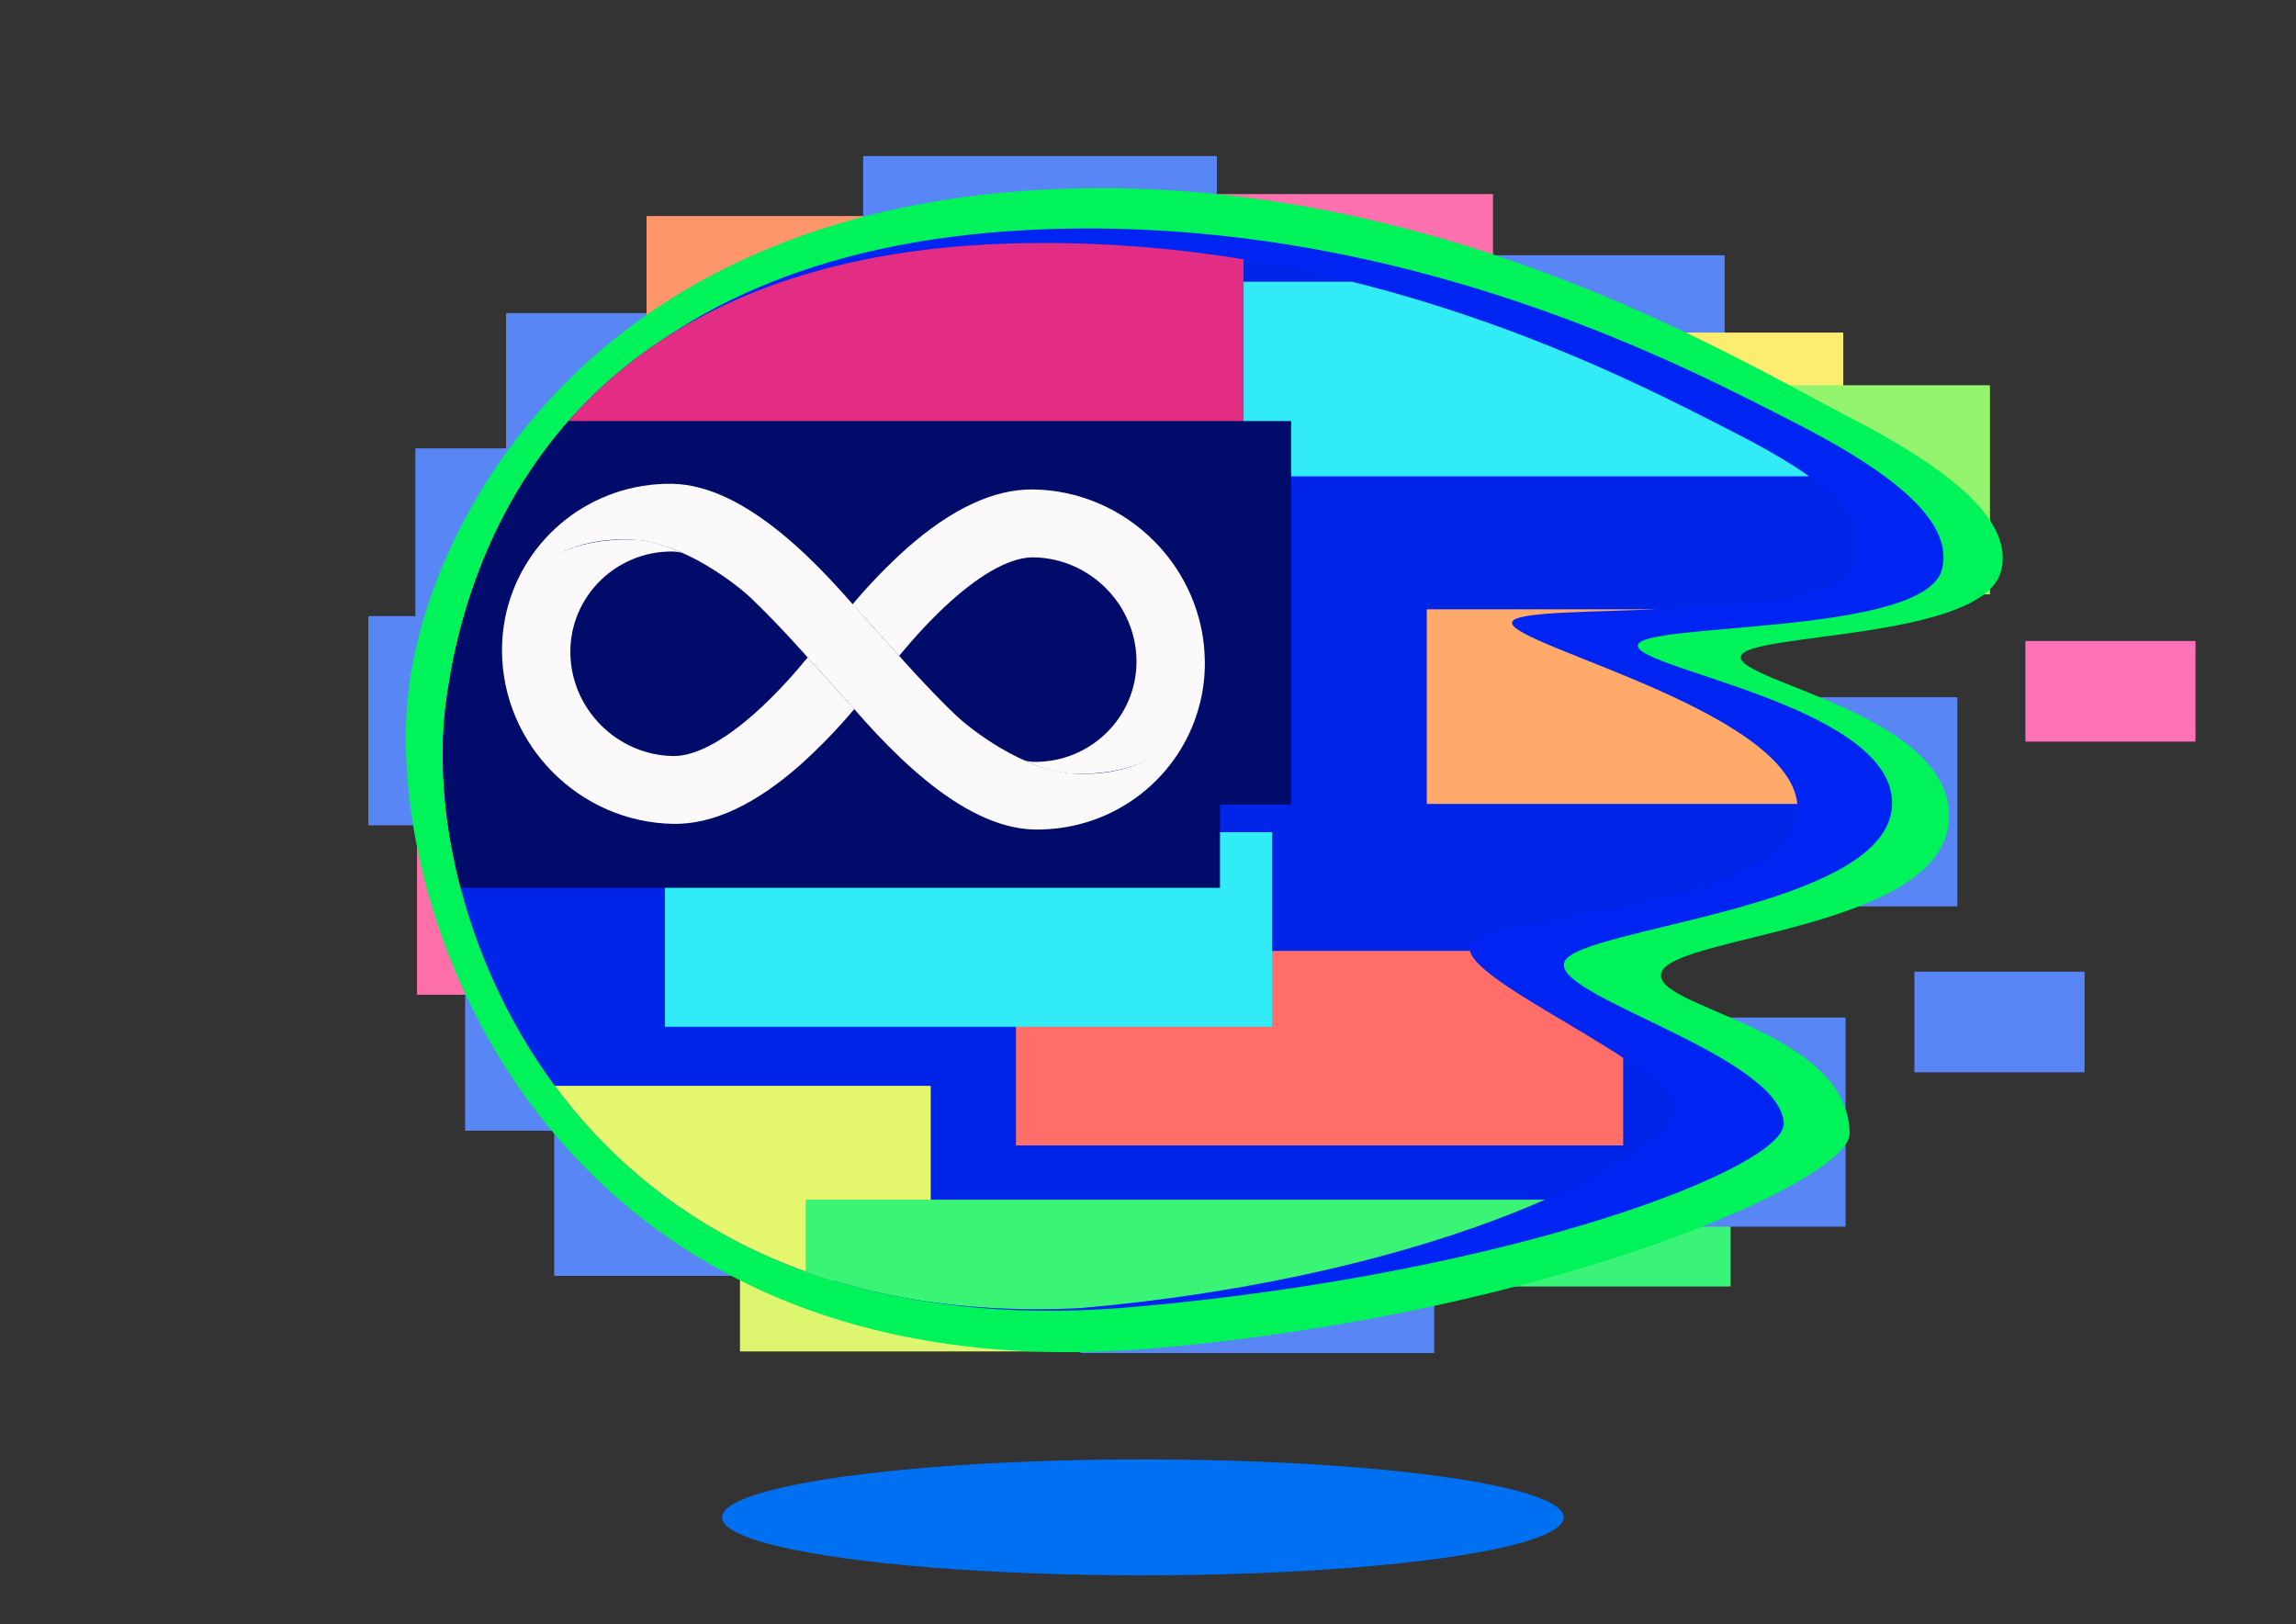
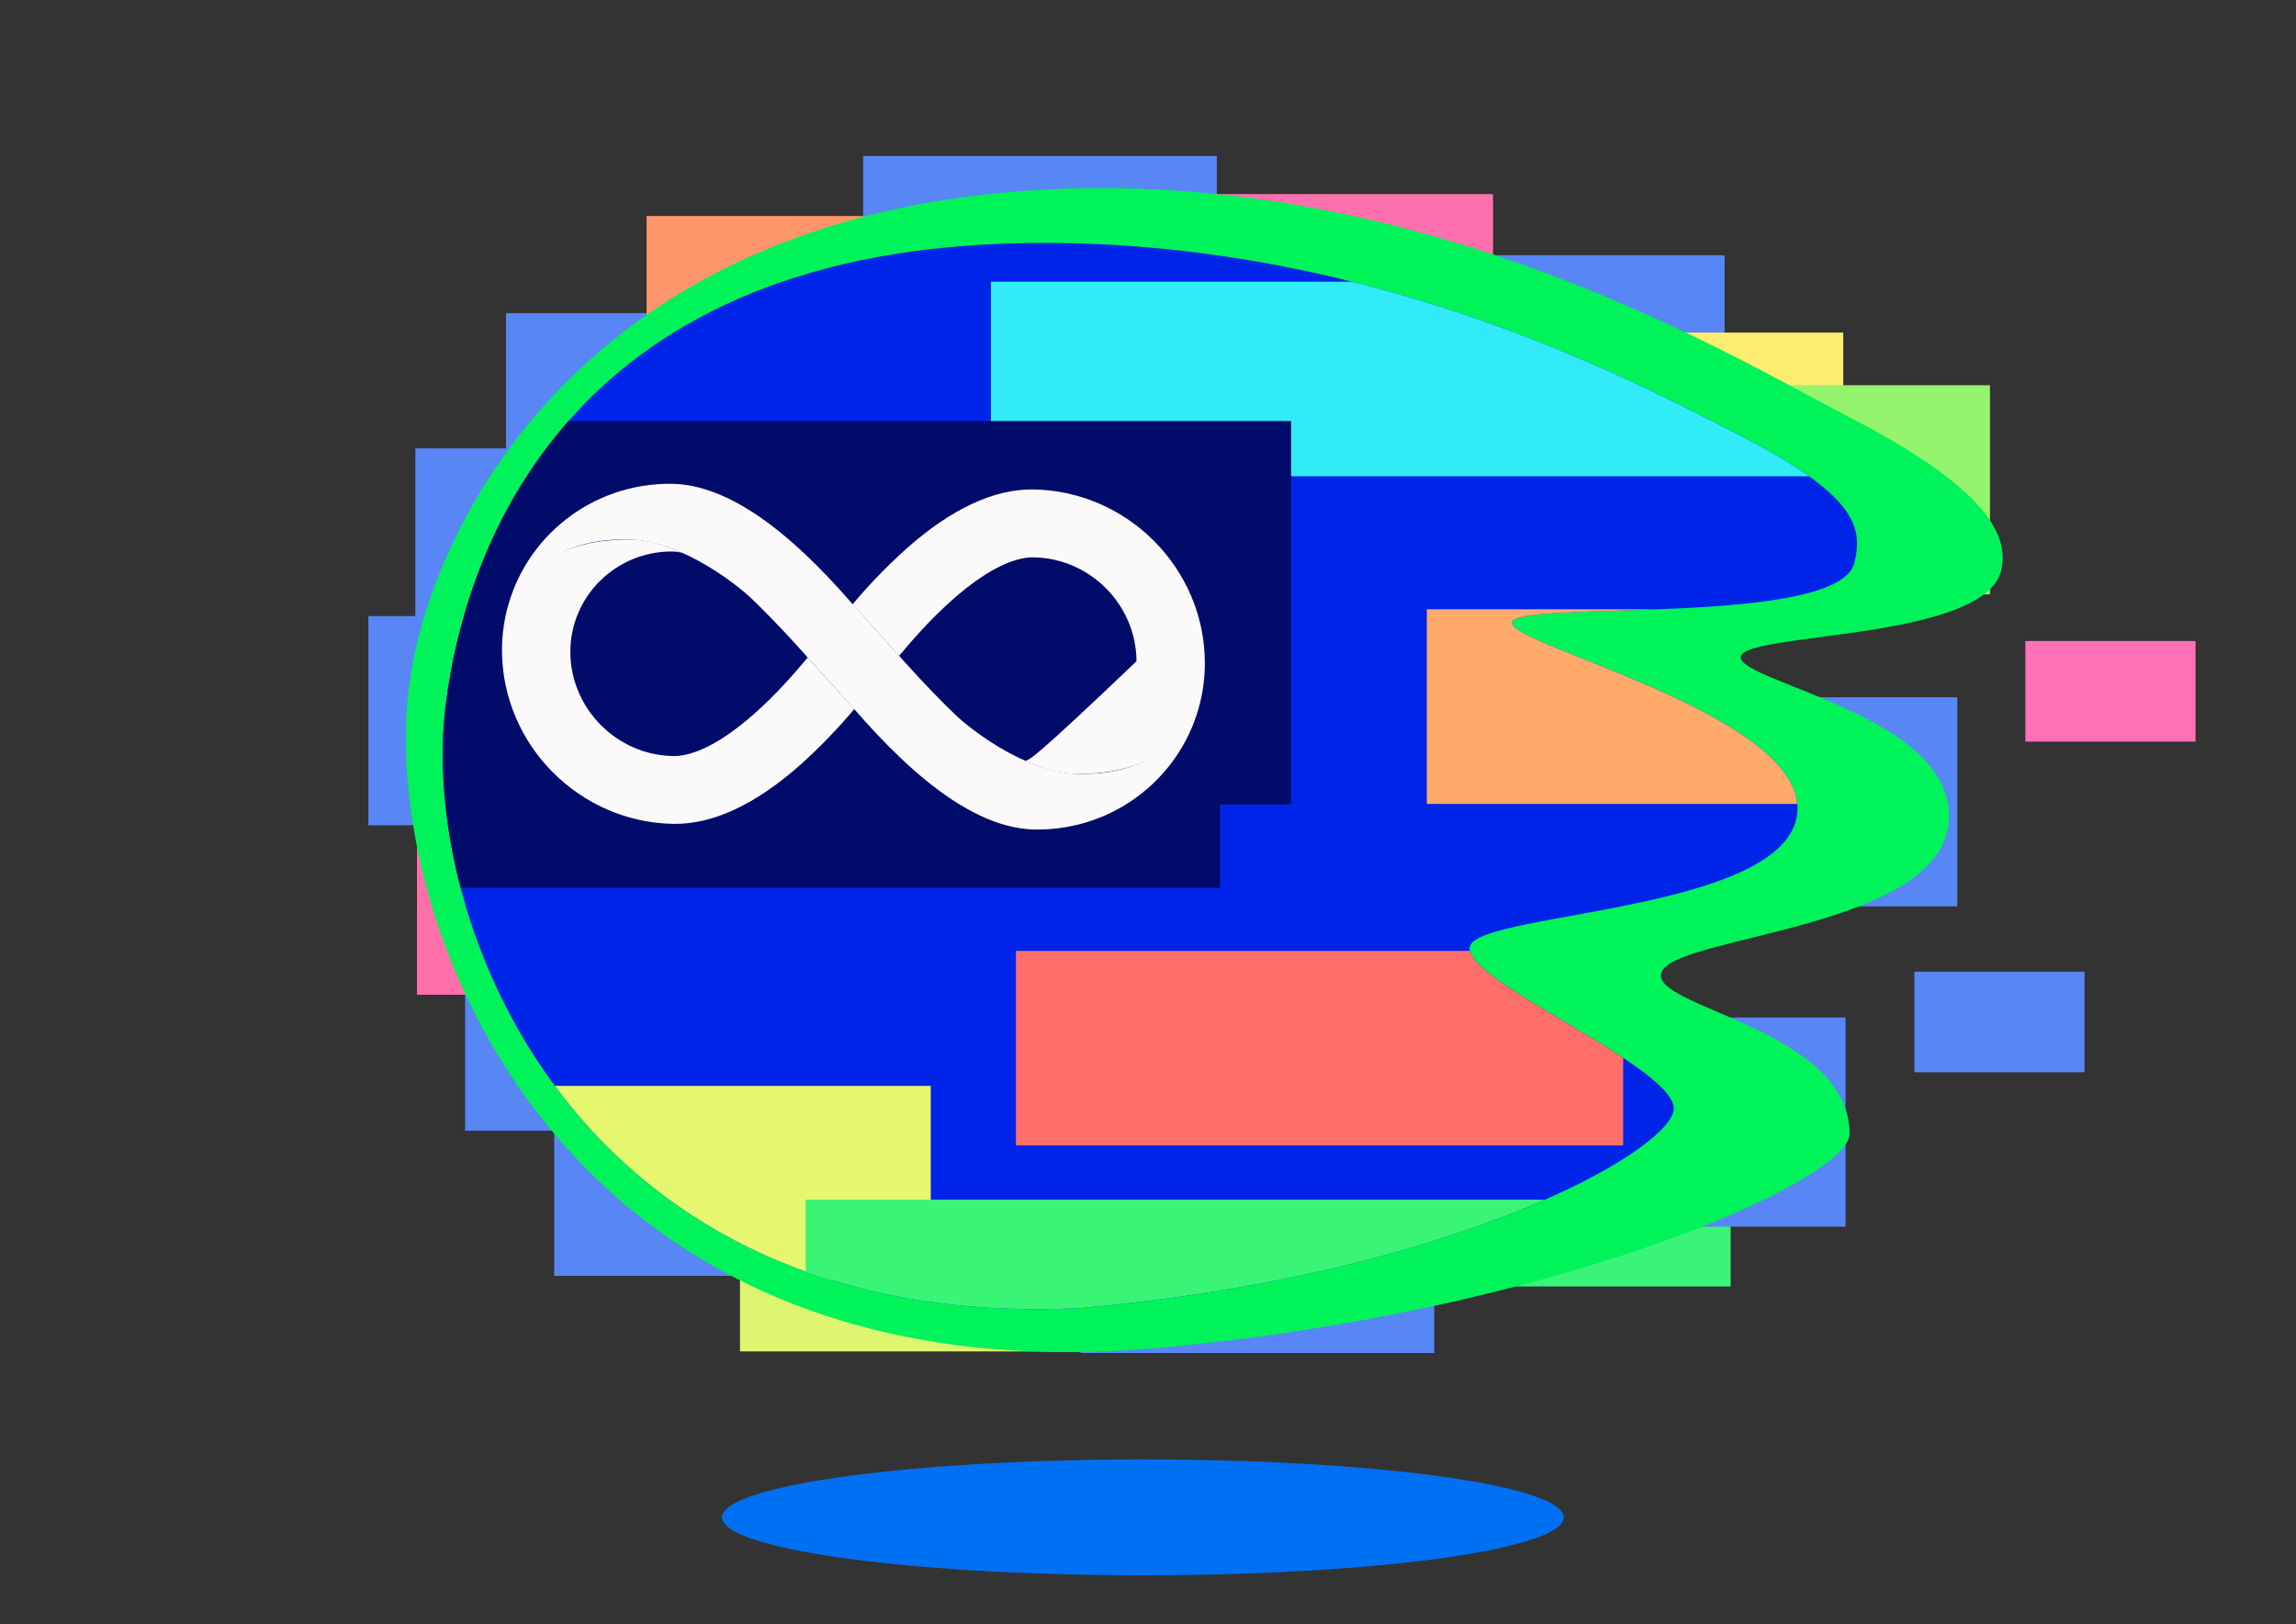
<svg xmlns="http://www.w3.org/2000/svg" xmlns:ns1="http://www.serif.com/" width="100%" height="100%" viewBox="0 0 3508 2481" version="1.1" xml:space="preserve" style="fill-rule:evenodd;clip-rule:evenodd;stroke-linejoin:round;stroke-miterlimit:2;">
  <rect x="0" y="0" width="3508" height="2481" fill="#333333" stroke="none" />
  <rect id="L1_L1_Artboard1" x="0" y="0" width="3507.87" height="2480.32" style="fill:none;" />
  <g id="L1_L1_L1_Artboard11" ns1:id="L1_L1_Artboard1">
    <g id="L1_body-back-4" ns1:id="L1_body back 4" transform="matrix(1,0,0,1,-4,0)">
      <g transform="matrix(1,0,0,1,-119.851,215.174)">
        <rect x="758.489" y="469.798" width="540.401" height="319.485" style="fill:rgb(89,134,245);" />
      </g>
      <g transform="matrix(1,0,0,1,18.719,8.524)">
        <rect x="758.489" y="469.798" width="540.401" height="319.485" style="fill:rgb(89,134,245);" />
      </g>
      <g transform="matrix(1,0,0,1,233.408,-139.799)">
        <rect x="758.489" y="469.798" width="540.401" height="319.485" style="fill:rgb(255,149,106);" />
      </g>
      <g transform="matrix(1,0,0,1,564.297,-231.43)">
        <rect x="758.489" y="469.798" width="540.401" height="319.485" style="fill:rgb(89,134,245);" />
      </g>
      <g transform="matrix(1,0,0,1,986.266,-173.313)">
        <rect x="758.489" y="469.798" width="540.401" height="319.485" style="fill:rgb(255,112,174);" />
      </g>
      <g transform="matrix(1,0,0,1,1340.11,-79.855)">
        <rect x="758.489" y="469.798" width="540.401" height="319.485" style="fill:rgb(89,134,245);" />
      </g>
      <g transform="matrix(1,0,0,1,1521.36,38.254)">
        <rect x="758.489" y="469.798" width="540.401" height="319.485" style="fill:rgb(252,236,111);" />
      </g>
      <g transform="matrix(1,0,0,1,-117.376,730.294)">
        <rect x="758.489" y="469.798" width="540.401" height="319.485" style="fill:rgb(255,112,170);" />
      </g>
      <g transform="matrix(1,0,0,1,-43.829,937.979)">
        <rect x="758.489" y="469.798" width="540.401" height="319.485" style="fill:rgb(89,134,245);" />
      </g>
      <g transform="matrix(1,0,0,1,92.315,1159.75)">
        <rect x="758.489" y="469.798" width="540.401" height="319.485" style="fill:rgb(89,134,245);" />
      </g>
      <g transform="matrix(1,0,0,1,376.135,1275.18)">
        <rect x="758.489" y="469.798" width="540.401" height="319.485" style="fill:rgb(222,246,111);" />
      </g>
      <g transform="matrix(1,0,0,1,896.415,1277.63)">
        <rect x="758.489" y="469.798" width="540.401" height="319.485" style="fill:rgb(89,134,245);" />
      </g>
      <g transform="matrix(1,0,0,1,1349.31,1175.96)">
        <rect x="758.489" y="469.798" width="540.401" height="319.485" style="fill:rgb(58,244,121);" />
      </g>
      <g transform="matrix(1,0,0,1,1524.92,1084.61)">
        <rect x="758.489" y="469.798" width="540.401" height="319.485" style="fill:rgb(89,134,245);" />
      </g>
      <g transform="matrix(0.481,0,0,0.481,2564.14,1258.39)">
        <rect x="758.489" y="469.798" width="540.401" height="319.485" style="fill:rgb(89,134,245);" />
      </g>
      <g transform="matrix(0.481,0,0,0.481,2733.7,753.243)">
        <rect x="758.489" y="469.798" width="540.401" height="319.485" style="fill:rgb(255,113,182);" />
      </g>
      <g transform="matrix(1,0,0,1,1695.63,595.341)">
        <rect x="758.489" y="469.798" width="540.401" height="319.485" style="fill:rgb(89,134,245);" />
      </g>
      <g transform="matrix(1,0,0,1,1745.55,118.7)">
        <rect x="758.489" y="469.798" width="540.401" height="319.485" style="fill:rgb(149,244,110);" />
      </g>
      <g transform="matrix(1,0,0,1,-191.683,471.4)">
        <rect x="758.489" y="469.798" width="540.401" height="319.485" style="fill:rgb(89,134,245);" />
      </g>
      <g transform="matrix(7.503,0,0,7.564,-1310.36,-895.1)">
        <path d="M392.422,156.436C468.622,154.086 529.32,191.14 551.55,202.48C578.05,216.01 584.57,225.66 582.71,233.51C579.31,247.85 529.807,245.947 529.657,251.057C529.507,256.167 574.01,263.08 572.01,284.44C570.01,305.81 517.316,307.24 513.636,314.47C509.966,321.7 551.801,325.8 551.826,347.33C551.837,356.813 491.59,383.44 410.84,390.58C289.157,401.339 252.353,304.746 258.463,257.046C262.853,222.866 296.142,159.406 392.422,156.436Z" style="fill:rgb(0,243,89);fill-rule:nonzero;" />
      </g>
      <g transform="matrix(7.177,0,0,7.177,-1210.83,-806.795)">
-         <path d="M393,161.16C469.2,158.81 529.32,191.14 551.55,202.48C578.05,216.01 584.57,225.66 582.71,233.51C579.31,247.85 518.09,244.72 517.94,249.83C517.79,254.94 574.01,263.08 572.01,284.44C570.01,305.81 506.06,309.78 502.38,317.01C498.71,324.24 547.78,336.68 549.01,351.37C549.8,360.82 491.59,383.44 410.84,390.58C289.157,401.339 260.487,304.431 266.597,256.731C270.987,222.551 296.72,164.13 393,161.16Z" style="fill:rgb(0,37,242);fill-rule:nonzero;" />
-       </g>
+         </g>
      <g id="L1_shadow" transform="matrix(7.62,0,0,7.62,-1314.87,-931.584)">
        <ellipse cx="402.24" cy="426.45" rx="84.39" ry="11.62" style="fill:rgb(0,112,242);" />
      </g>
    </g>
  </g>
  <rect id="L2_L2_Artboard1" x="0" y="0" width="3507.87" height="2480.32" style="fill:none;" />
  <g id="L2_L2_L2_Artboard11" ns1:id="L2_L2_Artboard1">
    <g id="L2_body-front-6" ns1:id="L2_body front 6" transform="matrix(7.001,0,0,7.001,-1154.98,-757.74)">
      <path d="M385.08,161.37C461.28,159.02 521.4,191.35 543.63,202.69C570.13,216.22 571.552,223.111 569.692,230.971C566.292,245.311 495.1,239 494.95,244.11C494.8,249.22 559.21,264.24 557.21,285.6C555.21,306.97 489.58,307.19 485.91,314.41C482.24,321.64 532.12,341.39 530.2,350.67C528.28,359.95 481.505,386.521 400.755,393.661C290.786,399.123 256.164,309.555 262.274,261.855C266.654,227.665 288.8,164.34 385.08,161.37Z" style="fill:rgb(0,36,232);fill-rule:nonzero;" />
      <clipPath id="L2__clip1">
        <path d="M385.08,161.37C461.28,159.02 521.4,191.35 543.63,202.69C570.13,216.22 571.552,223.111 569.692,230.971C566.292,245.311 495.1,239 494.95,244.11C494.8,249.22 559.21,264.24 557.21,285.6C555.21,306.97 489.58,307.19 485.91,314.41C482.24,321.64 532.12,341.39 530.2,350.67C528.28,359.95 481.505,386.521 400.755,393.661C290.786,399.123 256.164,309.555 262.274,261.855C266.654,227.665 288.8,164.34 385.08,161.37Z" clip-rule="nonzero" />
      </clipPath>
      <g clip-path="url(#L2__clip1)">
        <g transform="matrix(0.097,0,0,0.068,338.608,266.049)">
          <rect x="495.745" y="730.31" width="1366.08" height="624.349" style="fill:rgb(255,110,105);" />
        </g>
        <g transform="matrix(0.097,0,0,0.068,262.006,240.157)">
-           <rect x="495.745" y="730.31" width="1366.08" height="624.349" style="fill:rgb(49,235,247);" />
-         </g>
+           </g>
        <g transform="matrix(0.097,0,0,0.068,187.503,295.503)">
          <rect x="495.745" y="730.31" width="1366.08" height="624.349" style="fill:rgb(229,246,111);" />
        </g>
        <g transform="matrix(0.097,0,0,0.068,428.271,191.529)">
          <rect x="495.745" y="730.31" width="1366.08" height="624.349" style="fill:rgb(255,169,107);" />
        </g>
        <g transform="matrix(0.143,0,0,0.143,164.982,108.239)">
          <rect x="495.745" y="730.31" width="1366.08" height="624.349" style="fill:rgb(0,11,106);" />
        </g>
        <g transform="matrix(0.143,0,0,0.068,310.341,120.04)">
          <rect x="495.745" y="730.31" width="1366.08" height="624.349" style="fill:rgb(49,235,247);" />
        </g>
        <g transform="matrix(0.143,0,0,0.068,269.906,320.347)">
          <rect x="495.745" y="730.31" width="1366.08" height="624.349" style="fill:rgb(58,244,117);" />
        </g>
        <g transform="matrix(0.143,0,0,0.068,170.133,109.682)">
-           <rect x="495.745" y="730.31" width="1366.08" height="624.349" style="fill:rgb(227,44,131);" />
-         </g>
+           </g>
        <g transform="matrix(0.134,0,0,0.134,197.255,102.243)">
          <rect x="495.745" y="730.31" width="1366.08" height="624.349" style="fill:rgb(0,11,106);" />
        </g>
      </g>
    </g>
  </g>
  <rect id="L3_L3_Artboard1" x="0" y="0" width="3507.87" height="2480.32" style="fill:none;" />
  <g id="L3_L3_L3_Artboard11" ns1:id="L3_L3_Artboard1">
    <g transform="matrix(1.583,0.025,0.007,1.57,494.414,-2273.47)">
      <g id="L3_eyes-15" ns1:id="L3_eyes 15">
        <g>
          <g transform="matrix(1.178,0,0,1.178,-584.976,1618.55)">
-             <path d="M1071,250.41C1038.84,250.41 1003.73,267.41 966.64,301.02C950.856,315.525 936.082,331.091 922.42,347.61L922.47,347.68L922.47,347.62C922.47,347.62 940.47,367.9 960.34,389.62C971.02,376.51 986.45,358.62 1004.18,342.62C1037.18,312.76 1058.69,306.5 1070.95,306.5C1117.2,306.5 1154.82,344.39 1154.82,390.96C1154.73,437.061 1116.99,475.043 1070.89,475.43C1068.14,475.404 1065.4,475.069 1062.72,474.43C1076.21,480.43 1090.72,484.8 1104.51,484.8C1189.29,484.8 1205.85,427.64 1206.98,423.6C1209.54,412.919 1210.83,401.973 1210.82,390.99C1210.84,313.43 1148.09,250.41 1071,250.41Z" style="fill:rgb(251,249,249);fill-rule:nonzero;" />
+             <path d="M1071,250.41C1038.84,250.41 1003.73,267.41 966.64,301.02C950.856,315.525 936.082,331.091 922.42,347.61L922.47,347.68L922.47,347.62C922.47,347.62 940.47,367.9 960.34,389.62C971.02,376.51 986.45,358.62 1004.18,342.62C1037.18,312.76 1058.69,306.5 1070.95,306.5C1117.2,306.5 1154.82,344.39 1154.82,390.96C1068.14,475.404 1065.4,475.069 1062.72,474.43C1076.21,480.43 1090.72,484.8 1104.51,484.8C1189.29,484.8 1205.85,427.64 1206.98,423.6C1209.54,412.919 1210.83,401.973 1210.82,390.99C1210.84,313.43 1148.09,250.41 1071,250.41Z" style="fill:rgb(251,249,249);fill-rule:nonzero;" />
          </g>
          <g transform="matrix(1.178,0,0,1.178,-584.976,1618.55)">
            <path d="M1104.53,484.69C1061.13,483.58 1015.86,446.81 1006.66,438.02C982.88,415.31 960.36,389.59 960.36,389.59C940.53,367.9 922.49,347.59 922.49,347.59L922.49,347.65L922.44,347.58C916.03,355.24 884.82,390.85 884.82,390.85C884.82,390.85 905.68,413.19 907.43,415.32C948.43,465.12 1009.94,531.32 1071.02,531.32L1071.16,531.32C1137,531 1192.28,485 1207,423.49C1205.87,427.53 1184.18,486.71 1104.53,484.69Z" style="fill:rgb(251,249,249);fill-rule:nonzero;" />
          </g>
          <g transform="matrix(1.178,0,0,1.178,-584.976,1618.55)">
            <path d="M774.82,531.35C806.98,531.35 842.09,514.35 879.18,480.74C894.963,466.238 909.738,450.675 923.4,434.16L923.34,434.09L923.29,434.15C923.29,434.15 905.29,413.87 885.43,392.15C874.75,405.25 859.32,423.15 841.59,439.2C808.59,469.05 787.08,475.32 774.82,475.32C728.57,475.32 690.95,437.43 690.95,390.85C691.041,344.751 728.782,306.771 774.88,306.39C777.629,306.415 780.366,306.751 783.04,307.39C769.55,301.39 755.04,297.02 741.26,297.02C656.48,297.02 639.92,354.17 638.79,358.22C636.234,368.898 634.945,379.84 634.95,390.82C635,468.34 697.69,531.35 774.82,531.35Z" style="fill:rgb(251,249,249);fill-rule:nonzero;" />
          </g>
          <g transform="matrix(1.178,0,0,1.178,-584.976,1618.55)">
            <path d="M741.26,297.08C784.66,298.18 829.93,334.96 839.13,343.75C862.9,366.46 885.43,392.18 885.43,392.18C905.26,413.87 923.29,434.18 923.29,434.18L923.34,434.12L923.4,434.19C929.81,426.53 961.01,390.91 961.01,390.91C961.01,390.91 940.16,368.58 938.4,366.45C897.4,316.65 835.9,250.45 774.82,250.45L774.68,250.45C708.84,250.79 653.51,296.85 638.79,358.32C639.92,354.23 661.61,295.06 741.26,297.08Z" style="fill:rgb(251,249,249);fill-rule:nonzero;" />
          </g>
        </g>
      </g>
    </g>
  </g>
</svg>